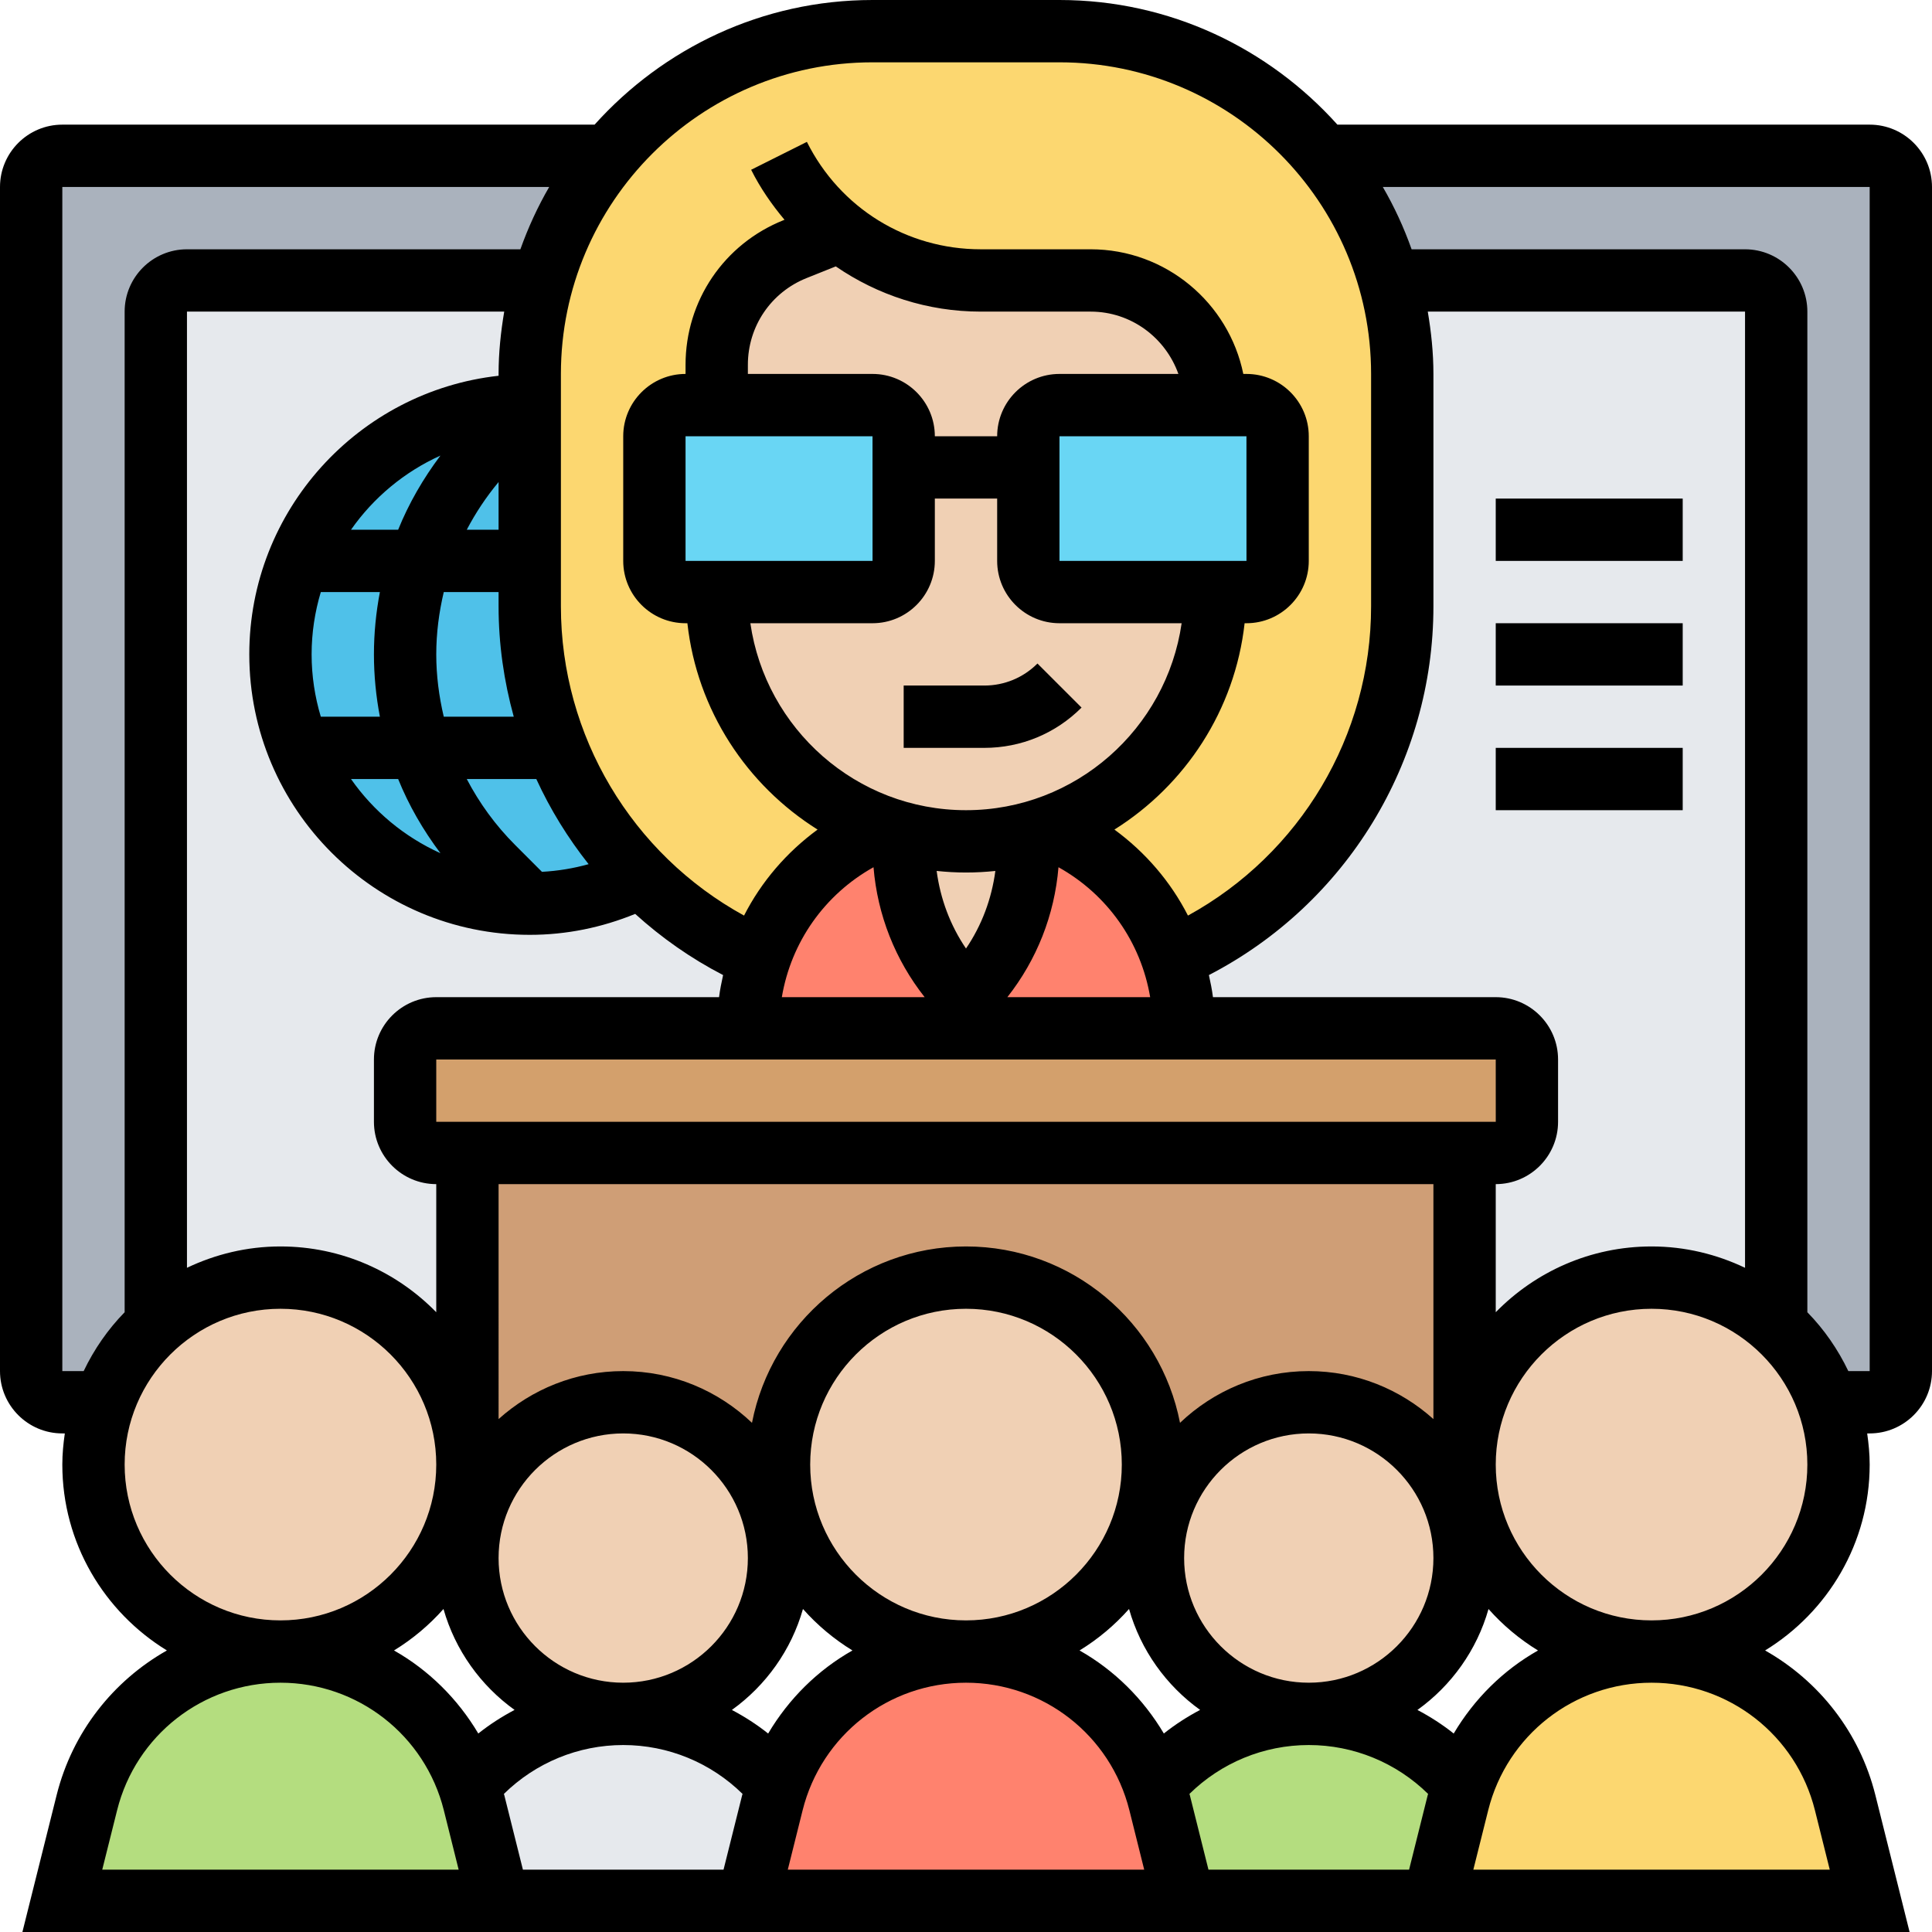
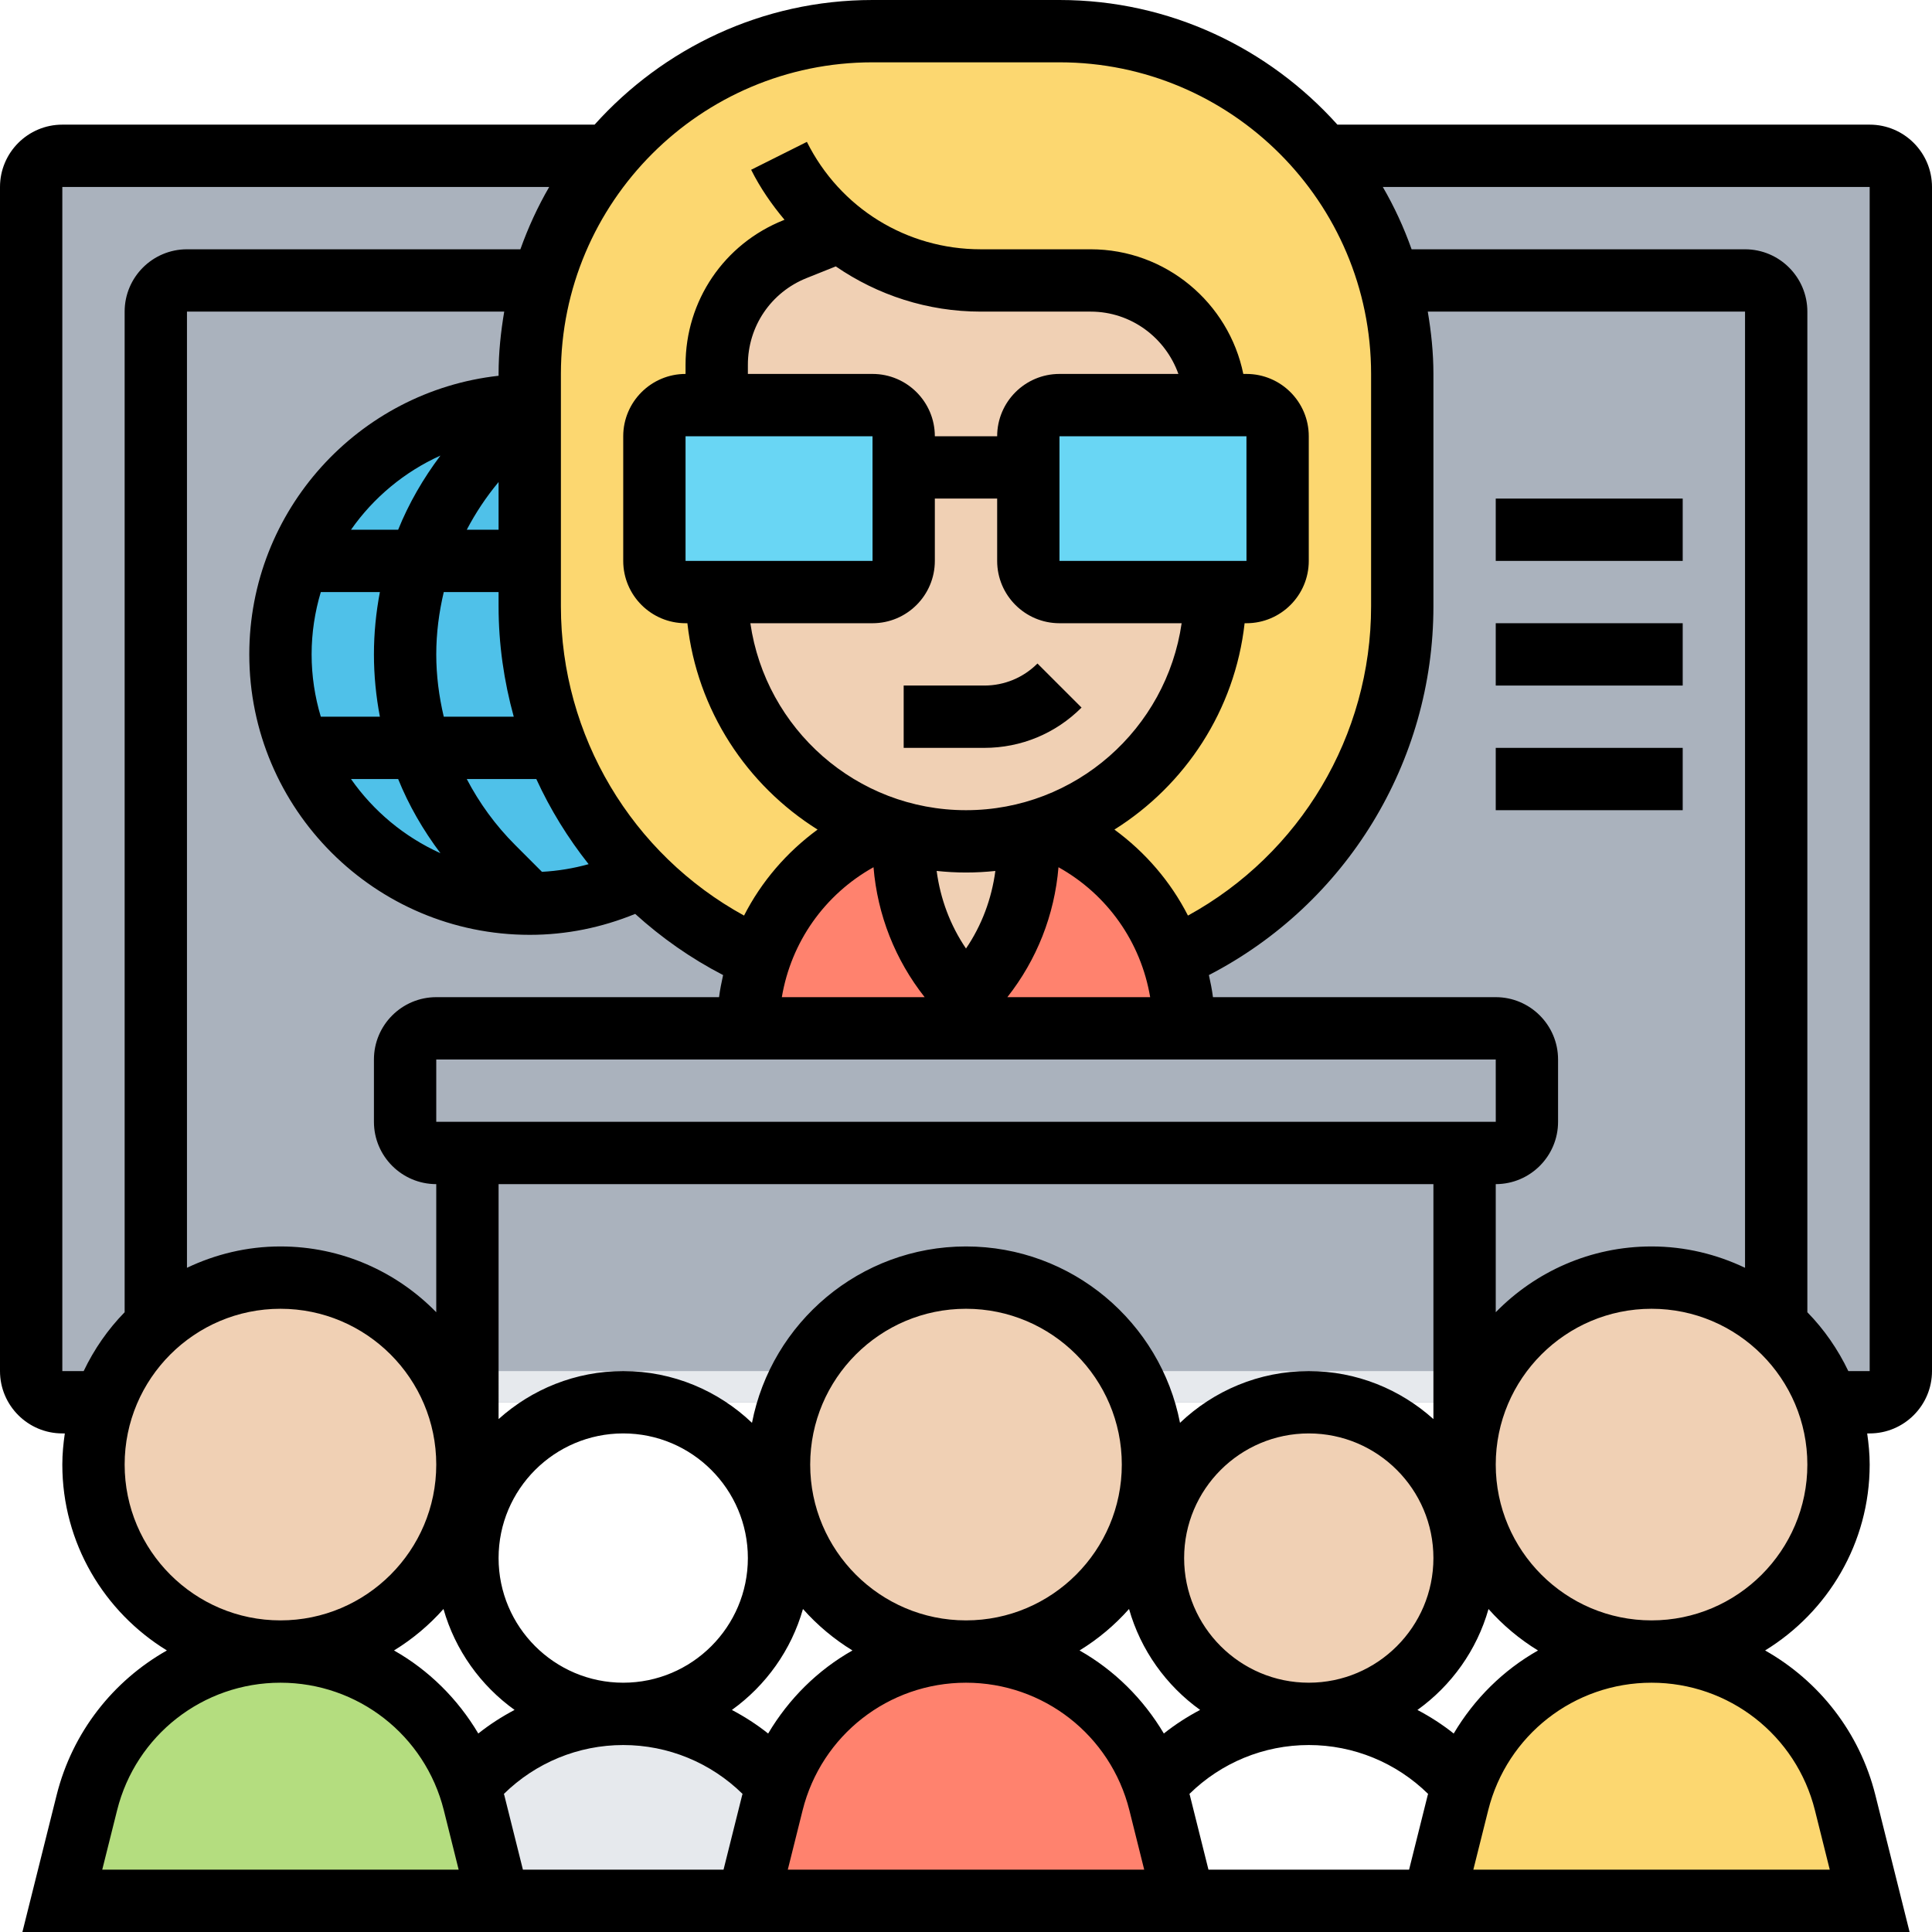
<svg xmlns="http://www.w3.org/2000/svg" height="62.0" preserveAspectRatio="xMidYMid meet" version="1.0" viewBox="0.0 0.0 62.0 62.0" width="62.0" zoomAndPan="magnify">
  <g>
    <g>
      <g>
        <path d="M2,45h58c0.552,0,1-0.448,1-1V6c0-0.552-0.448-1-1-1H2C1.448,5,1,5.448,1,6v38 C1,44.552,1.448,45,2,45z" fill="#aab2bd" />
      </g>
      <g>
-         <path d="M5,45h52V10c0-0.552-0.448-1-1-1H6c-0.552,0-1,0.448-1,1V45z" fill="#e6e9ed" />
+         <path d="M5,45h52c0-0.552-0.448-1-1-1H6c-0.552,0-1,0.448-1,1V45z" fill="#e6e9ed" />
      </g>
      <g>
-         <path d="M15,47V37h32v10c0,0.49,0.06,0.96,0.17,1.41l-0.39,0.1C46.14,46.48,44.24,45,42,45 s-4.14,1.48-4.78,3.51l-0.39-0.1C36.94,47.96,37,47.49,37,47c0-3.31-2.69-6-6-6s-6,2.69-6,6c0,0.49,0.06,0.96,0.17,1.41 l-0.39,0.1C24.14,46.48,22.24,45,20,45s-4.14,1.48-4.78,3.51l-0.39-0.1C14.94,47.96,15,47.49,15,47z" fill="#cf9e76" />
-       </g>
+         </g>
      <g>
-         <path d="M49,34v2c0,0.55-0.45,1-1,1h-1H15h-1c-0.55,0-1-0.45-1-1v-2c0-0.55,0.45-1,1-1h10h14h10 C48.55,33,49,33.45,49,34z" fill="#d3a06c" />
-       </g>
+         </g>
      <g>
-         <path d="M46.95,57.3c-0.06,0.18-0.11,0.36-0.16,0.55L46,61h-8l-0.79-3.15c-0.05-0.19-0.1-0.37-0.16-0.55 C38.26,55.86,40.07,55,42,55c0.96,0,1.9,0.22,2.74,0.61C45.59,56,46.34,56.58,46.95,57.3z" fill="#b4dd7f" />
-       </g>
+         </g>
      <g>
        <path d="M24.95,57.3c-0.06,0.18-0.11,0.36-0.16,0.55L24,61h-8l-0.79-3.15c-0.05-0.19-0.1-0.37-0.16-0.55 C16.26,55.86,18.07,55,20,55c0.96,0,1.9,0.22,2.74,0.61C23.59,56,24.34,56.58,24.95,57.3z" fill="#e6e9ed" />
      </g>
      <g>
        <path d="M15.21,57.85L16,61H2l0.79-3.15c0.35-1.43,1.17-2.64,2.27-3.49C6.16,53.5,7.53,53,9,53 c2.75,0,5.17,1.75,6.05,4.3C15.11,57.48,15.16,57.66,15.21,57.85z" fill="#b4dd7f" />
      </g>
      <g>
        <path d="M59.21,57.85L60,61H46l0.79-3.15c0.05-0.19,0.1-0.37,0.16-0.55c0.41-1.19,1.15-2.2,2.11-2.94 C50.16,53.5,51.53,53,53,53C55.94,53,58.5,55,59.21,57.85z" fill="#fcd770" />
      </g>
      <g>
        <path d="M37.21,57.85L38,61H24l0.79-3.15c0.05-0.19,0.1-0.37,0.16-0.55c0.88-2.55,3.3-4.3,6.05-4.3 c1.47,0,2.84,0.5,3.94,1.36c0.96,0.74,1.7,1.75,2.11,2.94C37.11,57.48,37.16,57.66,37.21,57.85z" fill="#ff826e" />
      </g>
      <g>
        <path d="M57,42.54c0.74,0.66,1.32,1.51,1.65,2.46c0.23,0.63,0.35,1.3,0.35,2c0,3.31-2.69,6-6,6 c-2.82,0-5.2-1.96-5.83-4.59C47.06,47.96,47,47.49,47,47c0-3.31,2.69-6,6-6C54.54,41,55.94,41.58,57,42.54z" fill="#f0d0b4" />
      </g>
      <g>
        <path d="M47,50c0,2.76-2.24,5-5,5s-5-2.24-5-5c0-0.52,0.08-1.02,0.22-1.49C37.86,46.48,39.76,45,42,45 s4.14,1.48,4.78,3.51C46.92,48.98,47,49.48,47,50z" fill="#f0d0b4" />
      </g>
      <g>
        <path d="M31,41c3.31,0,6,2.69,6,6c0,0.49-0.06,0.96-0.17,1.41C36.2,51.04,33.82,53,31,53 s-5.2-1.96-5.83-4.59C25.06,47.96,25,47.49,25,47C25,43.69,27.69,41,31,41z" fill="#f0d0b4" />
      </g>
      <g>
-         <path d="M25,50c0,2.76-2.24,5-5,5s-5-2.24-5-5c0-0.52,0.08-1.02,0.22-1.49C15.86,46.48,17.76,45,20,45 s4.14,1.48,4.78,3.51C24.92,48.98,25,49.48,25,50z" fill="#f0d0b4" />
-       </g>
+         </g>
      <g>
        <path d="M5,42.54C6.06,41.58,7.46,41,9,41c3.31,0,6,2.69,6,6c0,0.49-0.06,0.96-0.17,1.41 C14.2,51.04,11.82,53,9,53c-3.31,0-6-2.69-6-6c0-0.7,0.12-1.37,0.35-2C3.68,44.05,4.26,43.2,5,42.54z" fill="#f0d0b4" />
      </g>
      <g>
        <path d="M17,19.46c0,3.32,1.33,6.42,3.59,8.69C19.51,28.69,18.29,29,17,29c-4.42,0-8-3.58-8-8s3.58-8,8-8 V19.46z" fill="#4fc1e9" />
      </g>
      <g>
        <path d="M26.97,7.41l-0.01,0.01l-1.45,0.57C24,8.6,23,10.07,23,11.71V13h-1c-0.55,0-1,0.45-1,1v4 c0,0.55,0.45,1,1,1h1c0,3.5,2.24,6.47,5.37,7.55v0.01c-1.91,0.75-3.35,2.3-3.99,4.19c-1.44-0.63-2.72-1.52-3.79-2.6 C18.33,25.88,17,22.78,17,19.46V13v-1c0-1.04,0.14-2.05,0.42-3c0.41-1.49,1.14-2.84,2.09-4c2.02-2.44,5.07-4,8.49-4h6 c3.42,0,6.47,1.56,8.49,4c0.95,1.16,1.68,2.51,2.09,4C44.86,9.95,45,10.96,45,12v7.46c0,4.91-2.91,9.33-7.38,11.29 c-0.64-1.89-2.08-3.44-3.99-4.19v-0.01c1.15-0.4,2.18-1.05,3.03-1.89C38.1,23.21,39,21.21,39,19h1c0.55,0,1-0.45,1-1v-4 c0-0.55-0.45-1-1-1h-1c0-2.21-1.79-4-4-4h-3.53C29.8,9,28.22,8.43,26.97,7.41z" fill="#fcd770" />
      </g>
      <g>
        <path d="M29,26.75v0.42c0,1.81,0.72,3.55,2,4.83c1.28-1.28,2-3.02,2-4.83v-0.42 c0.21-0.06,0.42-0.12,0.63-0.2v0.01c1.91,0.75,3.35,2.3,3.99,4.19C37.87,31.46,38,32.22,38,33H24c0-0.78,0.13-1.54,0.38-2.25 c0.64-1.89,2.08-3.44,3.99-4.19v-0.01C28.58,26.63,28.79,26.69,29,26.75z" fill="#ff826e" />
      </g>
      <g>
        <path d="M33,26.75v0.42c0,1.81-0.72,3.55-2,4.83c-1.28-1.28-2-3.02-2-4.83v-0.42 c0.64,0.16,1.31,0.25,2,0.25S32.36,26.91,33,26.75z" fill="#f0d0b4" />
      </g>
      <g>
        <path d="M26.97,7.41C28.22,8.43,29.8,9,31.47,9H35c2.21,0,4,1.79,4,4h-5c-0.55,0-1,0.45-1,1v4 c0,0.55,0.45,1,1,1h5c0,2.21-0.9,4.21-2.34,5.66c-0.85,0.84-1.88,1.49-3.03,1.89c-0.21,0.08-0.42,0.14-0.63,0.2 C32.36,26.91,31.69,27,31,27s-1.36-0.09-2-0.25c-0.21-0.06-0.42-0.12-0.63-0.2C25.24,25.47,23,22.5,23,19h5c0.55,0,1-0.45,1-1v-4 c0-0.55-0.45-1-1-1h-5v-1.29c0-1.64,1-3.11,2.51-3.72l1.45-0.57L26.97,7.41z" fill="#f0d0b4" />
      </g>
      <g>
        <path d="M41,14v4c0,0.55-0.45,1-1,1h-1h-5c-0.55,0-1-0.45-1-1v-4c0-0.55,0.45-1,1-1h5h1 C40.55,13,41,13.45,41,14z" fill="#69d6f4" />
      </g>
      <g>
        <path d="M29,14v4c0,0.55-0.45,1-1,1h-5h-1c-0.55,0-1-0.45-1-1v-4c0-0.55,0.45-1,1-1h1h5 C28.55,13,29,13.45,29,14z" fill="#69d6f4" />
      </g>
    </g>
    <g>
      <path d="M60,4H42.919C40.72,1.552,37.542,0,34,0h-6c-3.542,0-6.72,1.552-8.919,4H2C0.897,4,0,4.897,0,6v38c0,1.103,0.897,2,2,2 h0.08C2.033,46.328,2,46.66,2,47c0,2.524,1.347,4.733,3.356,5.965c-1.721,0.974-3.032,2.617-3.539,4.643L0.719,62h60.562 l-1.098-4.392c-0.506-2.026-1.818-3.67-3.539-4.643C58.653,51.733,60,49.524,60,47c0-0.34-0.033-0.672-0.08-1H60 c1.103,0,2-0.897,2-2V6C62,4.897,61.103,4,60,4z M28,2h6c5.514,0,10,4.486,10,10v7.456c0,4.16-2.278,7.951-5.877,9.926 c-0.555-1.087-1.361-2.028-2.36-2.76c2.272-1.425,3.867-3.829,4.178-6.622H40c1.103,0,2-0.897,2-2v-4c0-1.103-0.897-2-2-2h-0.101 C39.434,9.721,37.414,8,35,8h-3.528c-2.377,0-4.515-1.321-5.578-3.447l-1.789,0.895c0.294,0.588,0.662,1.117,1.071,1.605 l-0.032,0.013C23.234,7.829,22,9.651,22,11.708V12c-1.103,0-2,0.897-2,2v4c0,1.103,0.897,2,2,2h0.059 c0.31,2.793,1.906,5.197,4.178,6.622c-0.998,0.732-1.805,1.673-2.36,2.76C20.278,27.407,18,23.616,18,19.456V12 C18,6.486,22.486,2,28,2z M45.819,10H56v30.685C55.089,40.251,54.075,40,53,40c-1.958,0-3.728,0.81-5,2.111V38 c1.103,0,2-0.897,2-2v-2c0-1.103-0.897-2-2-2h-9.075c-0.03-0.241-0.079-0.475-0.13-0.709C43.198,29.014,46,24.461,46,19.456V12 C46,11.317,45.929,10.652,45.819,10z M46.651,55.631c-0.365-0.291-0.755-0.541-1.164-0.757c1.09-0.782,1.906-1.917,2.281-3.239 c0.46,0.519,0.994,0.967,1.588,1.331C48.242,53.596,47.313,54.515,46.651,55.631z M12.644,52.965 c0.594-0.364,1.128-0.812,1.588-1.331c0.375,1.322,1.192,2.457,2.281,3.239c-0.409,0.216-0.8,0.467-1.164,0.757 C14.687,54.515,13.758,53.596,12.644,52.965z M14,21c0-0.683,0.088-1.351,0.241-2H16v0.456c0,1.217,0.173,2.406,0.487,3.544 h-2.246C14.088,22.351,14,21.683,14,21z M14.979,17c0.283-0.541,0.624-1.054,1.021-1.531V17H14.979z M12.777,17h-1.513 c0.721-1.031,1.712-1.857,2.87-2.38C13.579,15.359,13.119,16.154,12.777,17z M10,21c0-0.695,0.105-1.366,0.295-2h1.896 C12.067,19.653,12,20.321,12,21s0.067,1.347,0.191,2h-1.896C10.105,22.366,10,21.695,10,21z M12.777,25 c0.342,0.846,0.802,1.641,1.357,2.38c-1.158-0.523-2.149-1.349-2.87-2.38H12.777z M17.392,27.978l-0.856-0.857 c-0.634-0.633-1.153-1.349-1.557-2.121h2.232c0.447,0.976,1.013,1.892,1.678,2.732C18.403,27.868,17.903,27.95,17.392,27.978z M16,12v0.059C11.507,12.558,8,16.375,8,21c0,4.963,4.038,9,9,9c1.178,0,2.311-0.234,3.384-0.672 c0.842,0.764,1.786,1.428,2.821,1.963c-0.051,0.234-0.1,0.468-0.13,0.709H14c-1.103,0-2,0.897-2,2v2c0,1.103,0.897,2,2,2v4.111 C12.728,40.81,10.958,40,9,40c-1.075,0-2.089,0.251-3,0.685V10h10.181C16.071,10.652,16,11.317,16,12z M25.886,8.923l0.935-0.374 C28.163,9.47,29.766,10,31.472,10H35c1.302,0,2.402,0.839,2.816,2H34c-1.103,0-2,0.897-2,2h-2c0-1.103-0.897-2-2-2h-4v-0.292 C24,10.474,24.74,9.381,25.886,8.923z M34,18v-4h6l0.001,4H34z M28,14l0.001,4H22v-4H28z M28,20c1.103,0,2-0.897,2-2v-2h2v2 c0,1.103,0.897,2,2,2h3.92c-0.488,3.386-3.401,6-6.92,6s-6.432-2.614-6.92-6H28z M42,44c-1.602,0-3.055,0.634-4.132,1.66 C37.241,42.44,34.401,40,31,40s-6.241,2.44-6.868,5.66C23.055,44.634,21.602,44,20,44c-1.538,0-2.937,0.586-4,1.54V38h30v7.54 C44.937,44.586,43.538,44,42,44z M31,52c-2.757,0-5-2.243-5-5s2.243-5,5-5s5,2.243,5,5S33.757,52,31,52z M14,36v-2h34l0.001,2H14z M32.327,32c0.946-1.201,1.514-2.639,1.641-4.17c1.571,0.877,2.645,2.404,2.942,4.17H32.327z M31,30.439 c-0.506-0.744-0.823-1.593-0.942-2.49C30.367,27.982,30.682,28,31,28c0.318,0,0.633-0.018,0.942-0.05 C31.823,28.846,31.506,29.695,31,30.439z M28.032,27.83c0.127,1.531,0.694,2.969,1.641,4.17H25.09 C25.387,30.233,26.461,28.707,28.032,27.83z M16,50c0-2.206,1.794-4,4-4s4,1.794,4,4s-1.794,4-4,4S16,52.206,16,50z M25.768,51.634c0.46,0.519,0.994,0.967,1.588,1.331c-1.114,0.63-2.043,1.549-2.705,2.666c-0.365-0.291-0.755-0.541-1.164-0.757 C24.576,54.092,25.393,52.956,25.768,51.634z M25.757,58.093C26.36,55.684,28.516,54,31,54s4.64,1.684,5.243,4.093L36.719,60 H25.281L25.757,58.093z M34.644,52.965c0.594-0.364,1.128-0.812,1.588-1.331c0.375,1.322,1.192,2.457,2.281,3.239 c-0.409,0.216-0.8,0.467-1.164,0.757C36.687,54.515,35.758,53.596,34.644,52.965z M38,50c0-2.206,1.794-4,4-4s4,1.794,4,4 s-1.794,4-4,4S38,52.206,38,50z M2,44V6h15.624c-0.367,0.633-0.675,1.301-0.924,2H6c-1.103,0-2,0.897-2,2v32.111 C3.463,42.66,3.02,43.299,2.685,44H2z M4,47c0-2.757,2.243-5,5-5s5,2.243,5,5s-2.243,5-5,5S4,49.757,4,47z M3.281,60l0.477-1.907 C4.36,55.684,6.516,54,9,54s4.64,1.684,5.243,4.093L14.719,60H3.281z M16.183,57.608c-0.003-0.014-0.01-0.026-0.013-0.039 C17.189,56.568,18.557,56,20,56s2.811,0.568,3.83,1.569c-0.003,0.014-0.01,0.026-0.013,0.039L23.219,60h-6.438L16.183,57.608z M45.219,60h-6.438l-0.598-2.392c-0.003-0.014-0.01-0.026-0.013-0.039C39.189,56.568,40.557,56,42,56s2.811,0.568,3.83,1.569 c-0.003,0.014-0.01,0.026-0.013,0.039L45.219,60z M58.243,58.093L58.719,60H47.281l0.477-1.907C48.36,55.684,50.516,54,53,54 S57.64,55.684,58.243,58.093z M53,52c-2.757,0-5-2.243-5-5s2.243-5,5-5s5,2.243,5,5S55.757,52,53,52z M60,44h-0.685 c-0.335-0.701-0.778-1.34-1.315-1.889V10c0-1.103-0.897-2-2-2H45.3c-0.248-0.699-0.556-1.367-0.924-2H60V44z" fill="inherit" />
      <path d="M34.708,22.707l-1.415-1.414C32.837,21.749,32.231,22,31.586,22H29v2h2.586C32.766,24,33.874,23.541,34.708,22.707z" fill="inherit" />
      <path d="M48 16H54V18H48z" fill="inherit" />
      <path d="M48 20H54V22H48z" fill="inherit" />
      <path d="M48 24H54V26H48z" fill="inherit" />
    </g>
  </g>
</svg>